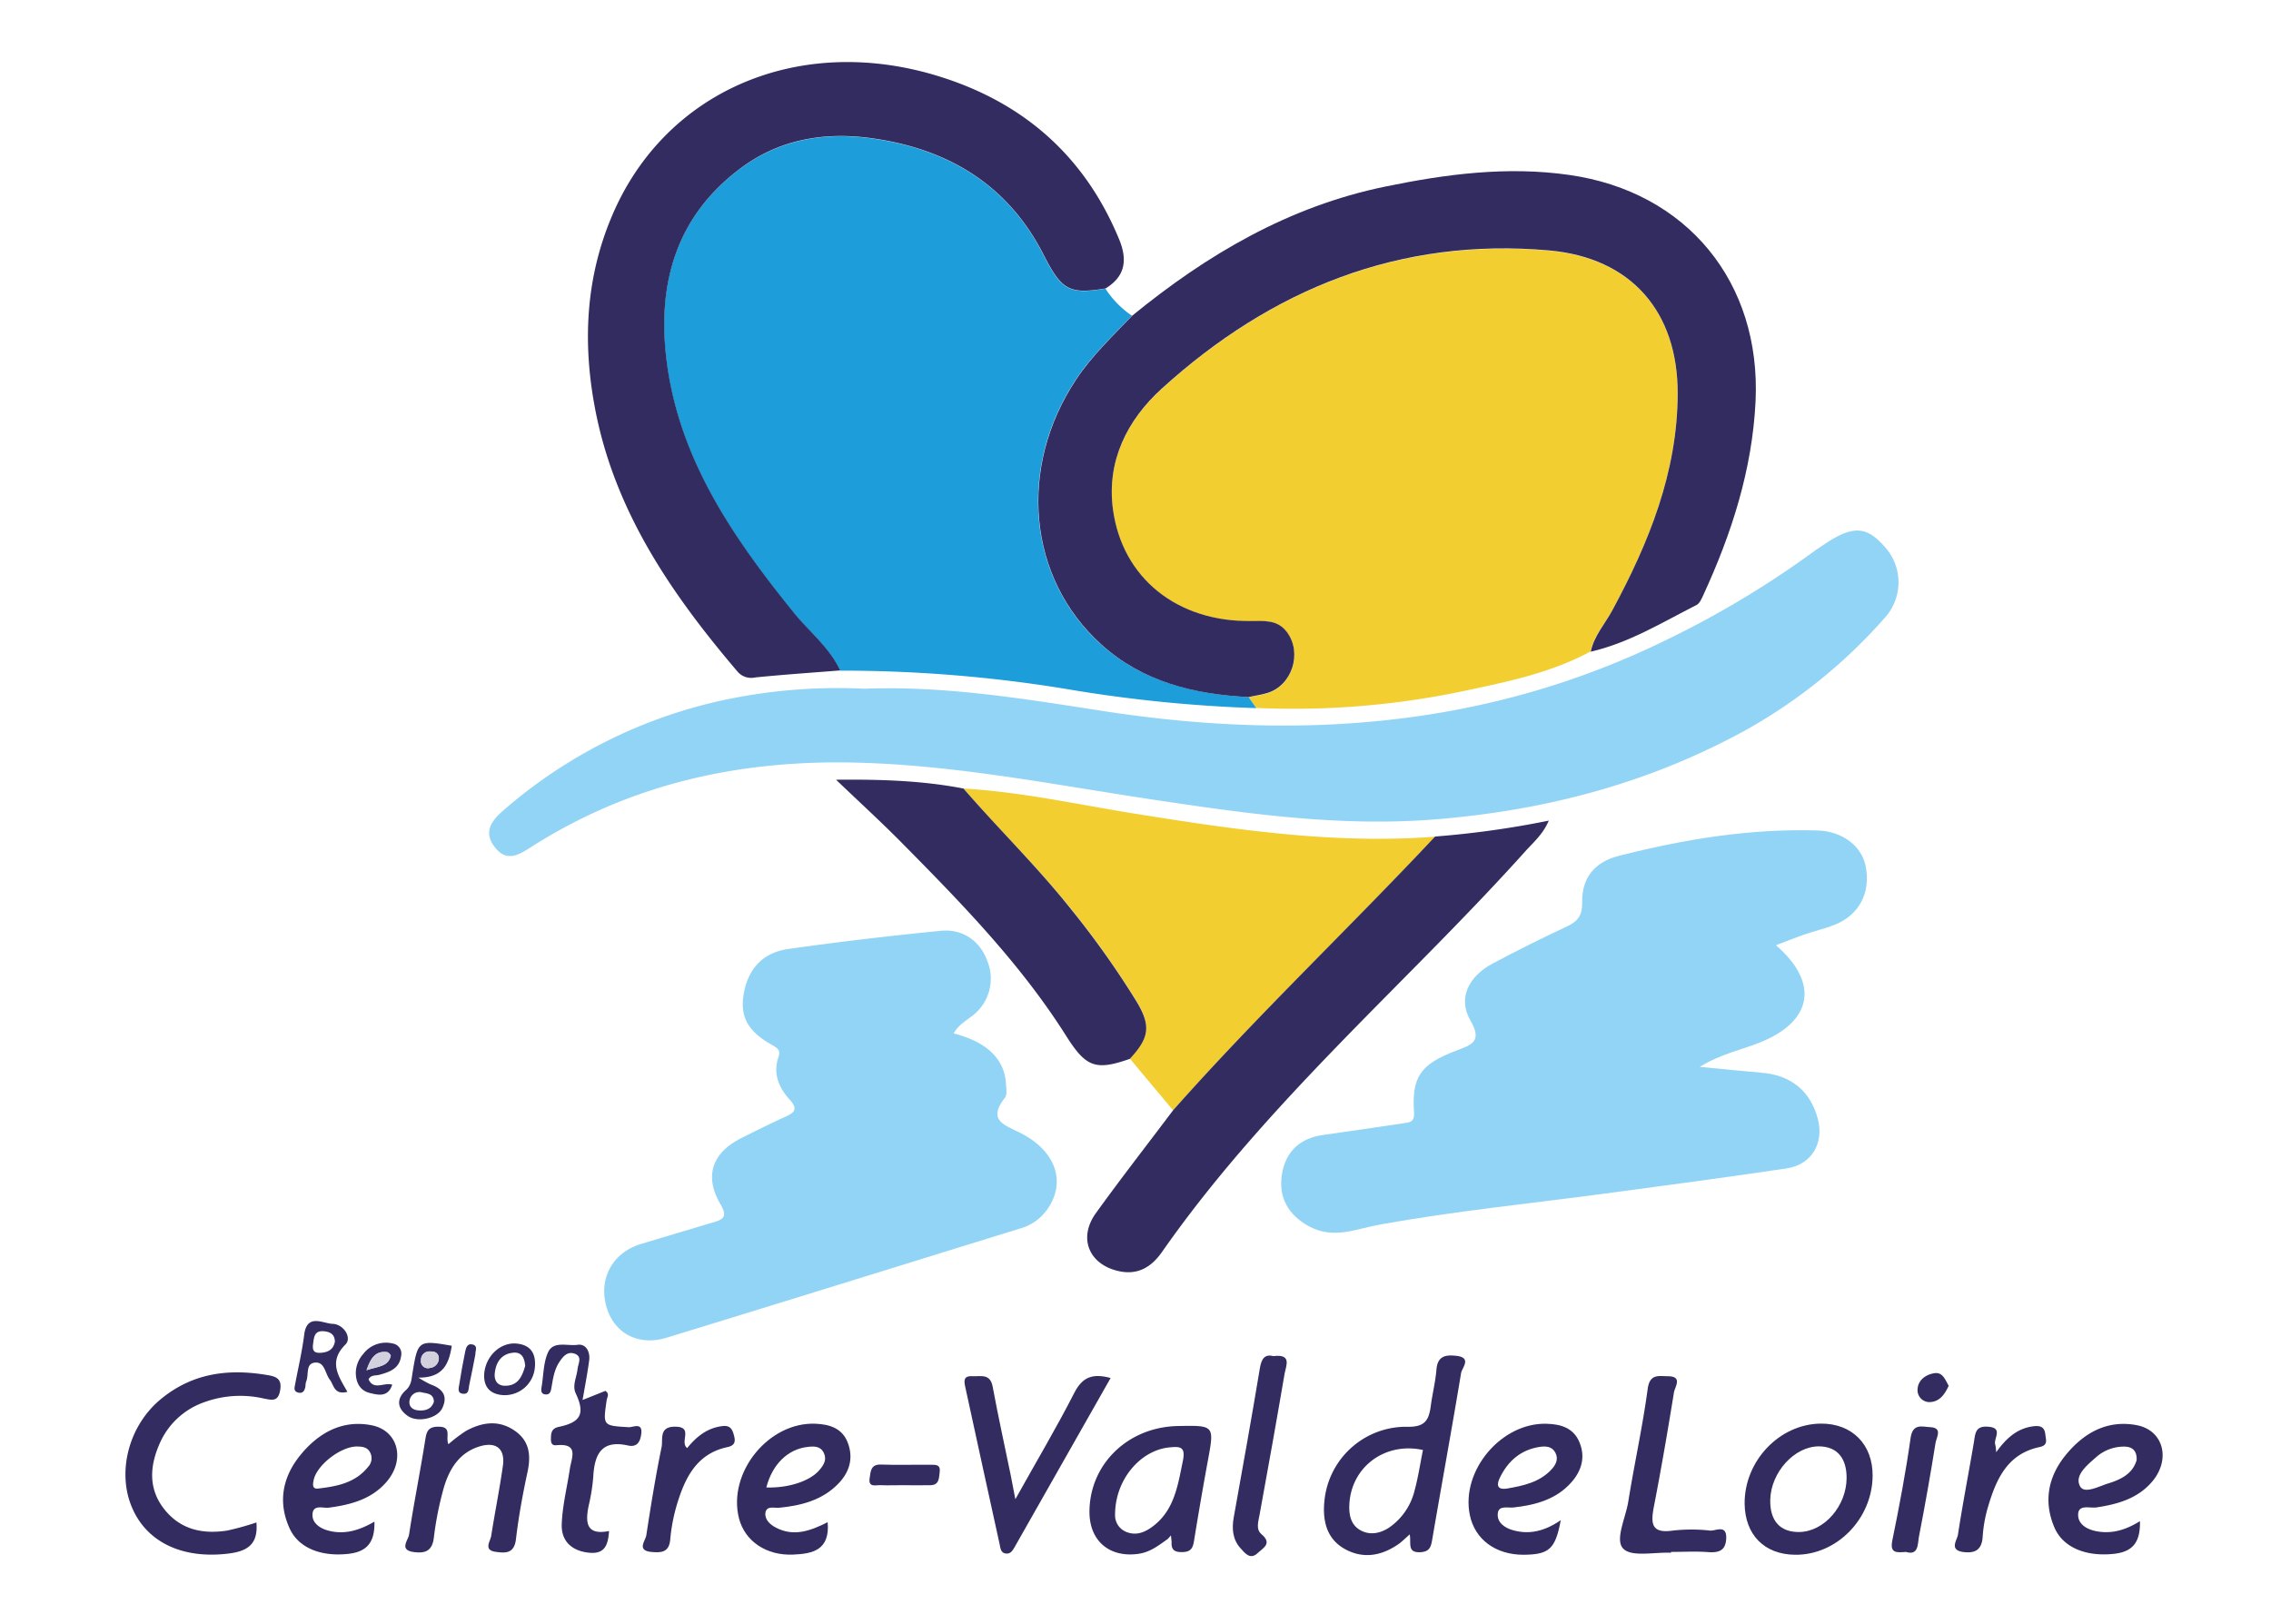
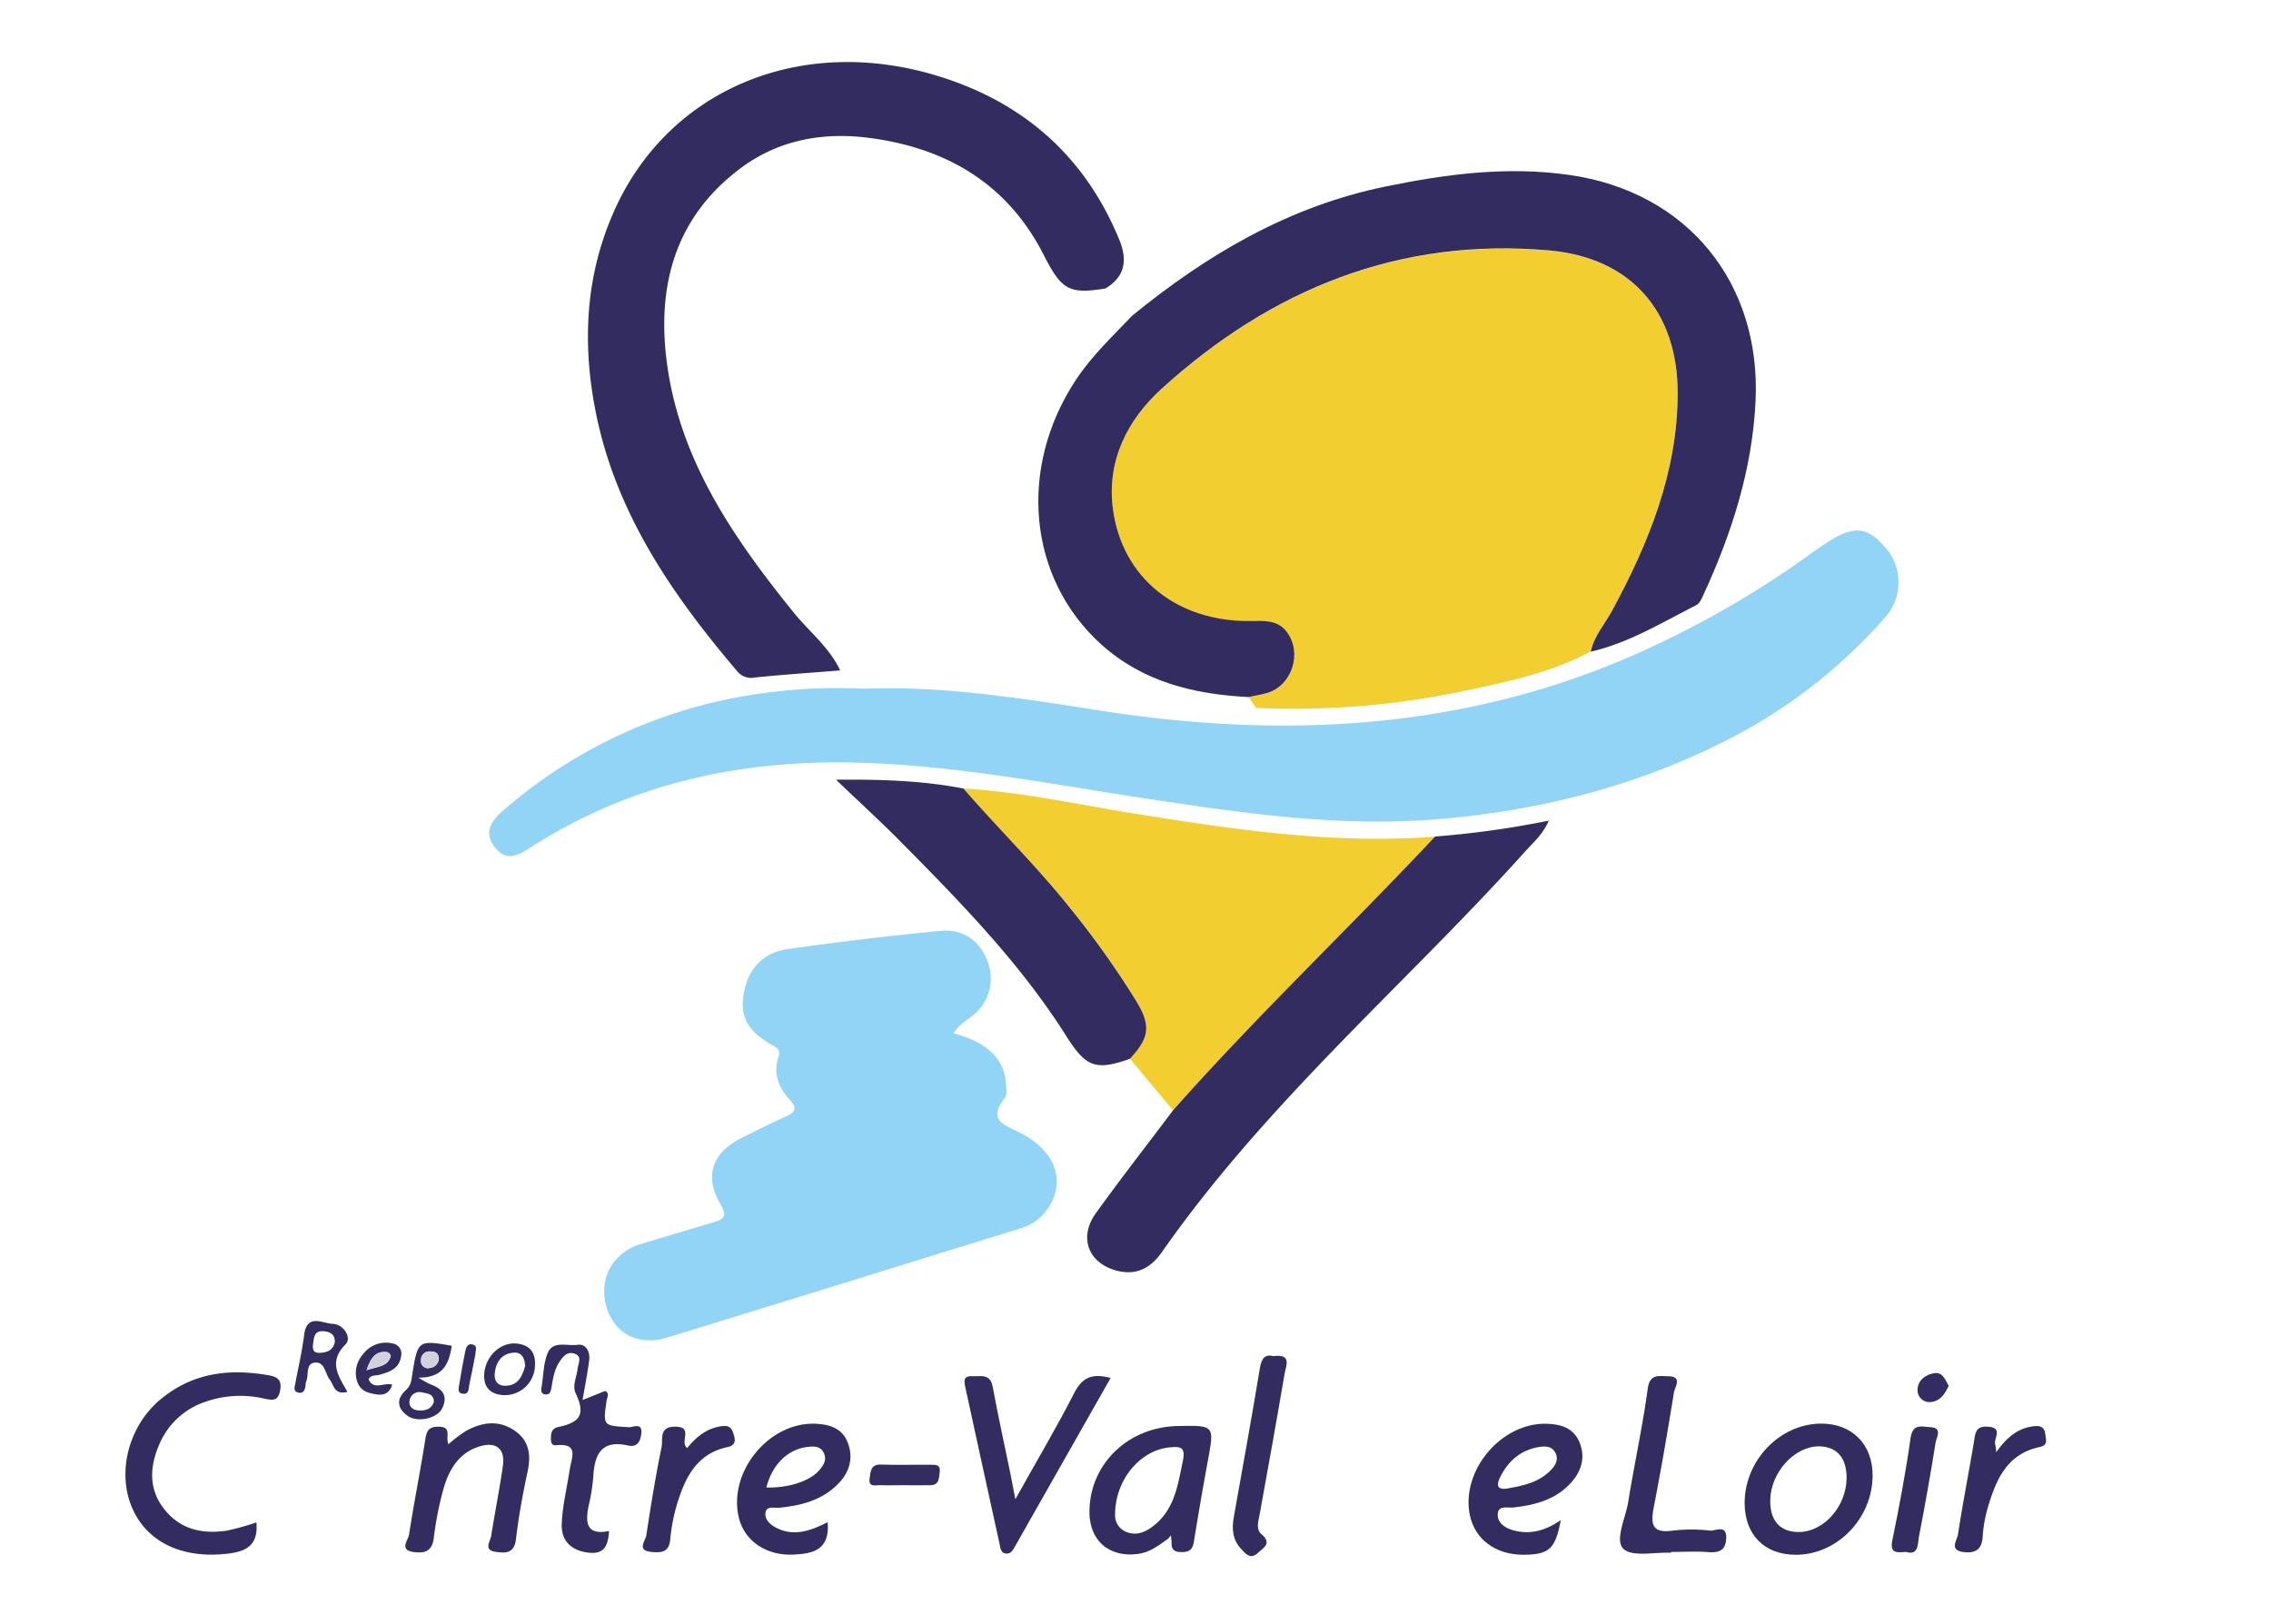
<svg xmlns="http://www.w3.org/2000/svg" id="Calque_1" data-name="Calque 1" viewBox="0 0 544 389">
  <defs>
    <style>.cls-1{fill:#f2ce31;}.cls-2{fill:#1d9dd9;}.cls-3{fill:#92d4f6;}.cls-4{fill:#322c60;}.cls-5{fill:#d3d1de;}</style>
  </defs>
  <path class="cls-1" d="M381,156.08c-9.28,5-19.48,7.18-29.64,9.31a197.4,197.4,0,0,1-50.45,4.21L299.09,167c1.47-.29,3-.47,4.4-.88,6-1.77,8.53-9.62,4.78-14.62-2.26-3-5.43-2.68-8.6-2.65-17.56.2-30.84-10.2-33.07-26.75-1.55-11.56,3.39-21.4,11.69-28.93,26.27-23.84,56.93-36.29,92.82-33.1,19.59,1.74,30.81,14.58,30.75,34.27-.07,18.76-6.86,35.59-15.61,51.81C384.47,149.4,381.81,152.26,381,156.08Z" />
-   <path class="cls-2" d="M299.09,167l1.85,2.65a334.48,334.48,0,0,1-45.1-4.52,332.13,332.13,0,0,0-54.63-4.46c-2.57-5.54-7.42-9.28-11.15-13.9-14.73-18.25-27.86-37.29-30.55-61.43-2-18,2.76-33.64,17.75-44.91,9.36-7,20.21-8.86,31.64-7.25,18.2,2.55,32.5,11.1,41,27.81,4.31,8.43,6,9.64,14.89,8.16a23.22,23.22,0,0,0,6.35,6.49c-4.68,4.91-9.63,9.56-13.42,15.28-14,21.09-11.58,47.56,6,63.45C273.77,163.34,286.05,166.29,299.09,167Z" />
  <path class="cls-3" d="M207,165c19.49-.74,38.37,2.43,57.22,5.34,46.92,7.25,92.43,4,135.61-17.36a228.3,228.3,0,0,0,34.6-20.82c.67-.5,1.38-.94,2.06-1.41,7.09-4.87,10.44-4.86,14.82.07a12.64,12.64,0,0,1,.11,17.26,126.32,126.32,0,0,1-32.82,26.6c-23.19,12.84-48.11,19.44-74.53,21.6-23.3,1.9-46-1.42-68.84-4.86-23.1-3.49-46-8.05-69.58-8.7-28.38-.79-54.71,5-78.7,20.38-2.88,1.85-5.63,3.35-8.31,0-3-3.69-.93-6.49,2-9a118.2,118.2,0,0,1,51-26A130.36,130.36,0,0,1,207,165Z" />
-   <path class="cls-3" d="M425.42,226.45c10.37,9,8.78,18.13-3.62,23.21-4.58,1.87-9.54,2.79-14.64,5.93,5.44.53,10.06,1,14.69,1.4,7.12.55,11.83,4.33,13.61,11.12,1.52,5.78-1.53,10.92-7.48,11.81-14.42,2.14-28.87,4.08-43.31,6-18.07,2.42-36.24,4.22-54.15,7.46-5.92,1.07-11.16,3.62-17.07.35-4.83-2.67-7.23-6.83-6.39-12.28s4.22-8.76,9.87-9.54c6.39-.88,12.78-1.86,19.17-2.79,1.51-.22,2.78-.22,2.62-2.58-.57-8.45,1.46-11.55,10-14.79,3.85-1.46,6.45-2.21,3.48-7.34s-.56-10.42,5.37-13.58,11.84-6.1,17.86-8.92c2.6-1.21,3.63-2.75,3.57-5.72-.11-5.89,3-9.67,8.71-11.13,15.65-4,31.49-6.6,47.73-6.1,5.7.18,10.44,3.58,11.44,8.45,1.32,6.34-1.48,11.8-7.4,14.14-2.31.92-4.75,1.47-7.1,2.28S427.82,225.55,425.42,226.45Z" />
  <path class="cls-4" d="M299.09,167c-13-.66-25.32-3.61-35.31-12.63-17.6-15.89-20-42.36-6-63.45,3.79-5.72,8.74-10.37,13.42-15.28,18-14.71,37.59-26.21,60.63-30.94,14.54-3,29.17-4.92,44.07-2.79,28.2,4,46,25.74,44.63,54.25-.8,16.38-5.71,31.61-12.49,46.35-.41.88-.86,2-1.62,2.41-8.25,4.2-16.2,9.09-25.37,11.21.78-3.82,3.44-6.68,5.22-10,8.75-16.22,15.54-33,15.61-51.81C401.92,74.6,390.7,61.76,371.11,60c-35.89-3.19-66.55,9.26-92.82,33.1-8.3,7.53-13.24,17.37-11.69,28.93,2.23,16.55,15.51,27,33.07,26.75,3.17,0,6.34-.37,8.6,2.65,3.75,5,1.24,12.85-4.78,14.62C302.06,166.48,300.56,166.66,299.09,167Z" />
  <path class="cls-3" d="M228.43,247.58c7.93,2,12.16,6.1,12.54,12,.07,1.15.33,2.66-.26,3.42-4.25,5.49-.11,6.46,3.85,8.49,8.73,4.48,10.95,12.26,5.95,18.72a11.82,11.82,0,0,1-6.09,4.09c-28.25,8.73-56.47,17.53-84.74,26.18-6.73,2.05-12.44-1-14.33-7.14-2.11-6.86,1.32-13.25,8.21-15.32q8.59-2.58,17.18-5.14c2.4-.71,3.67-1.28,1.86-4.35-4-6.83-2-12.4,5.11-15.94,3.43-1.71,6.85-3.43,10.33-5,2.19-1,3.27-1.81,1.08-4.2-2.55-2.77-4-6.23-2.65-10.11.64-1.86-.42-2.26-1.65-3-5.62-3.17-7.54-6.64-6.71-11.91.94-6,4.45-10.13,10.64-11,12.15-1.74,24.34-3.15,36.55-4.37,5.35-.54,9.44,2.44,11.19,7.18a11.19,11.19,0,0,1-3.82,13.36C231.23,244.67,229.61,245.55,228.43,247.58Z" />
  <path class="cls-4" d="M264.83,69.1c-8.89,1.48-10.58.27-14.89-8.16-8.54-16.71-22.84-25.26-41-27.81-11.43-1.61-22.28.22-31.64,7.25-15,11.27-19.75,26.93-17.75,44.91,2.69,24.14,15.82,43.18,30.55,61.43,3.73,4.62,8.58,8.36,11.15,13.9-6.79.54-13.6,1-20.37,1.68a4.3,4.3,0,0,1-4.32-1.53c-15.77-18.54-29.32-38.3-34-62.78-3-15.66-2.32-31.14,3.93-46C159.17,21.6,191.8,7.72,225.53,18.48c20.14,6.41,34.53,19.32,42.61,39C270.11,62.35,269.5,66.26,264.83,69.1Z" />
  <path class="cls-1" d="M230.79,188.91c13.93.81,27.54,3.86,41.27,6.06,23.76,3.8,47.53,7.32,71.71,5.48C323.07,222.52,301.08,243.37,281,266l-10.37-12.4c4.72-5,5.1-7.95,1.63-13.72a210.71,210.71,0,0,0-15.59-22C248.6,207.78,239.29,198.71,230.79,188.91Z" />
  <path class="cls-4" d="M281,266c20.08-22.67,42.07-43.52,62.77-65.59A223,223,0,0,0,371,196.6c-1.42,3.31-3.67,5.18-5.56,7.28-13.24,14.74-27.4,28.59-41.24,42.75-16.4,16.8-32.36,34-45.84,53.29-2.5,3.58-5.71,5.57-10.18,4.65-7.27-1.5-10-7.88-5.7-13.89C268.48,282.34,274.81,274.24,281,266Z" />
  <path class="cls-4" d="M230.79,188.91c8.5,9.8,17.81,18.87,25.88,29.05a210.71,210.71,0,0,1,15.59,22c3.47,5.77,3.09,8.67-1.63,13.72-8.16,2.86-10.48,2-15.17-5.4-11-17.44-25.31-32.07-39.7-46.62-4.67-4.72-9.58-9.2-15.49-14.86C211.59,186.69,221.23,187.07,230.79,188.91Z" />
-   <path class="cls-4" d="M337.69,367.6c-1.21,1.06-1.89,1.77-2.68,2.32-4,2.78-8.32,3.6-12.67,1.29-4.57-2.43-5.56-6.87-5.09-11.59a19.66,19.66,0,0,1,20-17.8c4.06.05,5-1.57,5.46-4.84.39-3,1.14-5.9,1.38-8.87.27-3.33,2.28-3.57,4.82-3.28,3.72.44,1.29,2.88,1.08,4.12-2.2,13.28-4.63,26.53-6.9,39.8-.32,1.82-.57,3-2.89,3.12C337,372,338.09,369.73,337.69,367.6Zm3.17-20.22c-9.16-2-17.3,4.14-17.64,13.22-.09,2.41.39,4.73,2.65,6s4.8.79,7-.71a15.15,15.15,0,0,0,6-8.87C339.72,353.89,340.2,350.61,340.86,347.38Z" />
  <path class="cls-4" d="M61.42,364.74c.47,5.3-2.22,6.9-6.68,7.45-10.76,1.34-19.37-2.53-23-10.76-3.82-8.55-1-19.78,6.72-26.18s16.44-7.42,25.88-5.77c2.1.37,3.2,1.07,2.77,3.58-.47,2.78-1.91,2.38-3.88,2a25.16,25.16,0,0,0-14.24.85,18.17,18.17,0,0,0-10.51,9.4c-2.5,5.38-3.16,11,.72,16.06s9.24,6.23,15.2,5.32A65.28,65.28,0,0,0,61.42,364.74Z" />
  <path class="cls-4" d="M243.22,359.18c5-9,9.84-17.1,14.12-25.49,2-3.92,4.52-4.68,8.7-3.56-7.74,13.63-15.35,27-22.94,40.41-.52.91-1,1.81-2.22,1.64s-1.26-1.46-1.45-2.34c-2.77-12.5-5.47-25-8.2-37.52-.31-1.44-.5-2.72,1.64-2.62s4.33-.71,4.93,2.57c1.29,7,2.84,14,4.28,21C242.41,354.91,242.71,356.55,243.22,359.18Z" />
  <path class="cls-4" d="M279.75,368.68c-2.16,1.52-4.17,3.16-7,3.57-6.88,1-11.76-3-11.78-10,0-11.42,9.17-20.38,21.19-20.61,8.78-.17,8.74-.18,7.17,8.32q-1.75,9.54-3.3,19.13c-.27,1.71-.71,2.69-2.71,2.75s-2.79-.53-2.67-2.45c-.05-.52-.11-1-.16-1.56C280.26,368.12,280,368.4,279.75,368.68Zm-12.64-5.45a4.25,4.25,0,0,0,2.49,3.69c2.2,1,4.22.38,6.06-.89,5.6-3.87,6.43-9.95,7.68-16,.73-3.51-.7-3.51-3.22-3.27C273.14,347.43,266.94,354.61,267.11,363.23Z" />
  <path class="cls-4" d="M417.91,360.23c-.07-10.25,8.37-19.1,18.28-19.17,7.45-.05,12.46,5,12.38,12.55-.1,10.31-8.64,19-18.6,18.87C422.61,372.4,418,367.68,417.91,360.23Zm24.43-6.17c0-4.85-2.36-7.53-6.66-7.55-5.82,0-11.47,6.18-11.63,12.79-.12,5.05,2.38,7.82,7,7.73C437,366.92,442.33,360.76,442.34,354.06Z" />
-   <path class="cls-4" d="M512.61,364.43c.1,4.8-1.51,7.28-6.1,7.81-6.56.77-12.31-1.35-14.42-6.36-2.63-6.21-1.46-12.14,2.72-17.27,4.33-5.32,9.93-8.5,17-7.18,6.45,1.2,8.28,8.26,3.64,13.62-3.46,4-8.23,5.33-13.27,6.09-1.55.24-4.35-.81-4.38,1.71s2.42,3.72,4.89,4.08C506.14,367.44,509.27,366.5,512.61,364.43Zm-.8-14.62c.11-2.36-1.13-3.24-3-3.24A10.06,10.06,0,0,0,502,349.2c-2.1,1.86-5.1,4.28-3.76,6.83,1,2,4.53.05,6.77-.64C508,354.48,510.88,353.08,511.81,349.81Z" />
  <path class="cls-4" d="M373.87,364.19c-1.3,7-2.82,8.24-8.94,8.29-6.66,0-11.64-3.65-12.85-9.54-2.17-10.61,7.58-22.21,18.47-21.84,3.27.1,6.32.94,7.77,4.36,1.54,3.64.52,6.93-1.93,9.69-3.63,4.09-8.58,5.41-13.81,6-1.33.16-3.52-.56-3.78,1.31-.32,2.28,1.67,3.6,3.62,4.14C366.3,367.7,370,366.86,373.87,364.19Zm-12.94-7.56c3.92-.68,7.82-1.48,10.7-4.57,1.05-1.12,1.76-2.5.94-4.05s-2.36-1.6-3.89-1.35c-4.43.72-7.44,3.37-9.36,7.28C358.59,355.41,358.33,357,360.93,356.63Z" />
  <path class="cls-4" d="M198.26,364.68c.59,6.7-3.61,7.56-8.24,7.76-6.45.29-11.57-3.19-13-8.67-2.78-10.95,7.1-23.19,18.39-22.68,3.27.15,6.33,1.05,7.66,4.52,1.48,3.85.33,7.27-2.42,10-3.83,3.85-8.79,5.09-14,5.61-1.15.11-3.07-.58-3.3,1.24-.2,1.55,1.08,2.76,2.44,3.48C190.12,368.25,194.15,366.75,198.26,364.68Zm-14.69-8.32c5.3.18,10.57-1.55,12.76-4.23,1-1.18,1.79-2.44,1-4.07s-2.31-1.6-3.85-1.42C188.73,347.17,185,350.79,183.57,356.36Z" />
-   <path class="cls-4" d="M89.69,364.54c.13,4.94-1.77,7.22-6.22,7.72-6.36.72-11.89-1.28-14.08-6.07-2.92-6.36-1.68-12.42,2.63-17.67s10-8.45,17-7.06c6.41,1.25,8.17,8.31,3.5,13.64-3.6,4.11-8.54,5.41-13.77,6.1-1.36.18-3.82-.88-3.9,1.68-.06,2,1.76,3.21,3.53,3.74C82.3,367.76,85.94,366.73,89.69,364.54Zm-4.18-18c-3.91,0-9.67,4.48-10.38,8.07-.2,1-.4,2.2,1.13,2,4.47-.52,8.85-1.35,11.9-5.17a3,3,0,0,0,.39-3.67C87.87,346.67,86.7,346.55,85.51,346.55Z" />
  <path class="cls-4" d="M107.42,346a36.29,36.29,0,0,1,4.19-3.18c3.88-2.13,7.91-2.72,11.77,0,3.45,2.42,3.83,5.82,3,9.76-1.16,5.35-2.15,10.76-2.79,16.19-.42,3.54-2.65,3.32-4.92,3-2.93-.44-1.19-2.52-1-3.86.87-5.58,2-11.12,2.79-16.71.6-4.15-1.65-5.91-5.67-4.65-4.8,1.51-7.13,5.37-8.45,9.76a78.75,78.75,0,0,0-2.43,12.19c-.42,3.18-2.17,3.67-4.79,3.33-3.6-.47-1.34-2.84-1.14-4.15,1.16-7.54,2.66-15,3.86-22.58.32-2.05.61-3.3,3.18-3.3C108.41,341.78,106.63,344.27,107.42,346Z" />
  <path class="cls-4" d="M139.55,335.4l5.46-2.18c1.08.7.42,1.52.31,2.24-.9,6.16-.91,6.09,5.28,6.46,1.05.06,3.4-1.3,3,1.66-.24,1.85-1,3.21-3.2,2.72-6.35-1.42-8,2.16-8.29,7.51a46,46,0,0,1-1.09,6.88c-.83,4-.66,7.22,4.87,6.1-.21,3.42-1.07,5.58-4.78,5.2-4.17-.42-6.66-2.79-6.55-6.74.14-4.44,1.27-8.85,1.93-13.28.4-2.71,2.32-6.27-3.23-5.73-1.43.14-1.31-1.12-1.27-2.15.06-1.34.59-2,2-2.28,5.25-1.11,6.16-3.25,3.92-8-.88-1.88.23-3.86.43-5.78.14-1.38,1.3-3.12-.84-3.77-1.69-.52-2.73.84-3.56,2.12-1.21,1.86-1.48,4-1.86,6.15-.16.9-.38,1.65-1.47,1.53s-1-1-.87-1.84c.48-2.78.41-5.81,1.56-8.28,1.29-2.77,4.67-1.4,7.06-1.76,2-.3,3.08,1.69,2.76,3.82C140.74,328.88,140.18,331.76,139.55,335.4Z" />
  <path class="cls-4" d="M400.28,372c-4-.19-9.43,1.1-11.46-1s.6-7.38,1.22-11.25c1.44-9,3.43-17.92,4.64-26.95.5-3.72,2.6-3.11,4.83-3.09,3.66,0,1.68,2.58,1.47,3.89-1.48,9.16-3.05,18.31-4.82,27.43-.76,4-.57,6.4,4.54,5.66a40,40,0,0,1,8.95,0c1.37.11,4-1.58,3.85,1.92-.14,2.8-1.68,3.43-4.25,3.24-3-.23-6-.05-9-.05Z" />
  <path class="cls-4" d="M305.08,324.89c4.4-.56,3,2.28,2.65,4.12-1.92,11.29-3.94,22.56-6,33.83-.3,1.66-.95,3.54.44,4.71,2.66,2.25.41,3.28-.87,4.5-1.84,1.77-3.1,0-4.11-1.09-1.93-2.11-2.15-4.72-1.65-7.48,2.14-11.93,4.29-23.85,6.27-35.8C302.22,325.36,303.06,324.38,305.08,324.89Z" />
  <path class="cls-4" d="M478.17,347.92c2.46-3.44,5.12-5.79,9.06-6.24,1.66-.19,2.55.31,2.72,2,.12,1.29.72,2.55-1.39,3-7.9,1.66-10.5,8-12.45,14.68a32.61,32.61,0,0,0-1.18,6.87c-.22,3-1.73,3.95-4.58,3.6-3.54-.44-1.54-2.86-1.34-4.14,1.12-7.4,2.57-14.74,3.81-22.11.34-2,.28-4,3.31-3.78,3.93.22,1.28,2.89,1.83,4.35A11,11,0,0,1,478.17,347.92Z" />
  <path class="cls-4" d="M164.61,346.92c2.19-2.71,4.8-4.85,8.49-5.27,1.85-.21,2.32.8,2.7,2.17s.39,2.46-1.54,2.87c-7.42,1.57-10.19,7.41-12.12,13.8a42.15,42.15,0,0,0-1.59,8.32c-.27,3.12-2.14,3.2-4.46,3-3.67-.32-1.48-2.66-1.27-4,1.08-7.07,2.22-14.13,3.66-21.13.37-1.81-.73-4.94,3.29-4.88C166.21,341.83,162.71,345.48,164.61,346.92Z" />
  <path class="cls-4" d="M456.54,371.8c-2.3.19-3.87.31-3.25-2.75,1.67-8.15,3.22-16.33,4.38-24.56.51-3.58,2.79-2.66,4.7-2.58,3.05.14,1.49,2.45,1.28,3.73-1.2,7.55-2.54,15.09-4,22.6C459.35,370.05,459.54,372.72,456.54,371.8Z" />
  <path class="cls-4" d="M83.22,333.45C80,334.26,80,331.8,79,330.53c-1.15-1.47-1.18-4.41-3.67-4.07-2.2.3-1.29,3-2,4.53a3.86,3.86,0,0,0-.15,1c-.15,1.1-.57,2-1.88,1.6-1.07-.33-.72-1.28-.58-2.07.73-3.9,1.65-7.78,2.14-11.71.65-5.24,4.48-2.73,6.82-2.65,2.67.1,4.66,3.34,3.09,4.93C78.56,326.25,81.11,329.73,83.22,333.45Zm-3-12.08c-.06-1.6-1-2.25-2.49-2.42-2.46-.28-2.5,1.37-2.74,3.06-.19,1.44.15,2.17,1.74,2.09C78.59,324,79.89,323.33,80.23,321.37Z" />
  <path class="cls-4" d="M108.22,322.41c-.65,4.12-1.93,7.7-8,7.63a25.7,25.7,0,0,0,2.92,1.63c2.83,1,4.21,2.72,2.82,5.66-1.19,2.53-6,3.57-8.34,1.85C95,337.32,95,335,97.27,333c1.3-1.16,1.32-2.76,1.52-3.94C100.08,321.17,100.16,321,108.22,322.41Zm-4.29,13.44c0-1.89-1.51-2-2.74-2.24a2.39,2.39,0,0,0-3.06,1.78c-.33,1.59.71,2.45,2.29,2.52S103.36,337.56,103.93,335.85Zm1.19-10.48c-.09-1.27-1-1.62-2-1.59a2,2,0,0,0-2.26,2.05,1.68,1.68,0,0,0,2.19,1.88A2.33,2.33,0,0,0,105.12,325.37Z" />
  <path class="cls-4" d="M216.41,355.81c-1.82,0-3.64.08-5.46,0-1.11-.06-3,.65-2.63-1.67.24-1.51.17-3.36,2.71-3.27,4,.15,7.94,0,11.91.05,1.17,0,2.4-.1,2.16,1.73-.2,1.46-.07,3.13-2.24,3.17s-4.3,0-6.45,0Z" />
  <path class="cls-4" d="M116,329c.42-4.34,4.06-7.51,7.81-7.11,3.58.38,4.65,2.69,4.29,5.92a7.24,7.24,0,0,1-8,6.39C116.78,333.79,115.8,331.62,116,329Zm9.81-1.71c-.14-1.81-.74-3.42-2.85-3.22-2.9.26-4.2,2.38-4.45,5-.15,1.57.58,2.94,2.5,2.92C124.05,332,125.07,329.8,125.78,327.31Z" />
  <path class="cls-4" d="M88.29,330.47c1.27,2.72,3.72.63,5.67,1.27-1,3.05-3.35,2.48-5.31,2-2.39-.54-3.41-2.5-3.42-4.86A6.9,6.9,0,0,1,87,324.39a6.81,6.81,0,0,1,7.08-2.52,2.46,2.46,0,0,1,2,3c-.39,3-2.72,3.82-5.22,4.5C90,329.61,88.82,329.33,88.29,330.47Zm-.49-2.19c2.8-1,5.09-.8,5.78-3.42.06-.23-.5-.87-.82-.92C90.2,323.59,88.89,325,87.8,328.28Z" />
  <path class="cls-4" d="M466.79,332c-1,2.18-2.25,3.86-4.62,3.91a2.86,2.86,0,0,1-2.84-2.85c0-2.42,2-3.79,4.13-4.09C465.37,328.72,466,330.61,466.79,332Z" />
  <path class="cls-4" d="M113.88,324.44c-.5,2.55-.95,5-1.48,7.37-.19.88,0,2.23-1.47,2.1s-1.05-1.39-.91-2.27c.41-2.6.87-5.19,1.4-7.76.19-.93.49-2.13,1.82-1.77S113.8,323.71,113.88,324.44Z" />
  <path class="cls-5" d="M105.12,325.37a2.33,2.33,0,0,1-2.09,2.34,1.68,1.68,0,0,1-2.19-1.88,2,2,0,0,1,2.26-2.05C104.17,323.75,105,324.1,105.12,325.37Z" />
  <path class="cls-5" d="M87.8,328.28c1.09-3.27,2.4-4.69,5-4.34.32.05.88.69.82.92C92.89,327.48,90.6,327.32,87.8,328.28Z" />
</svg>